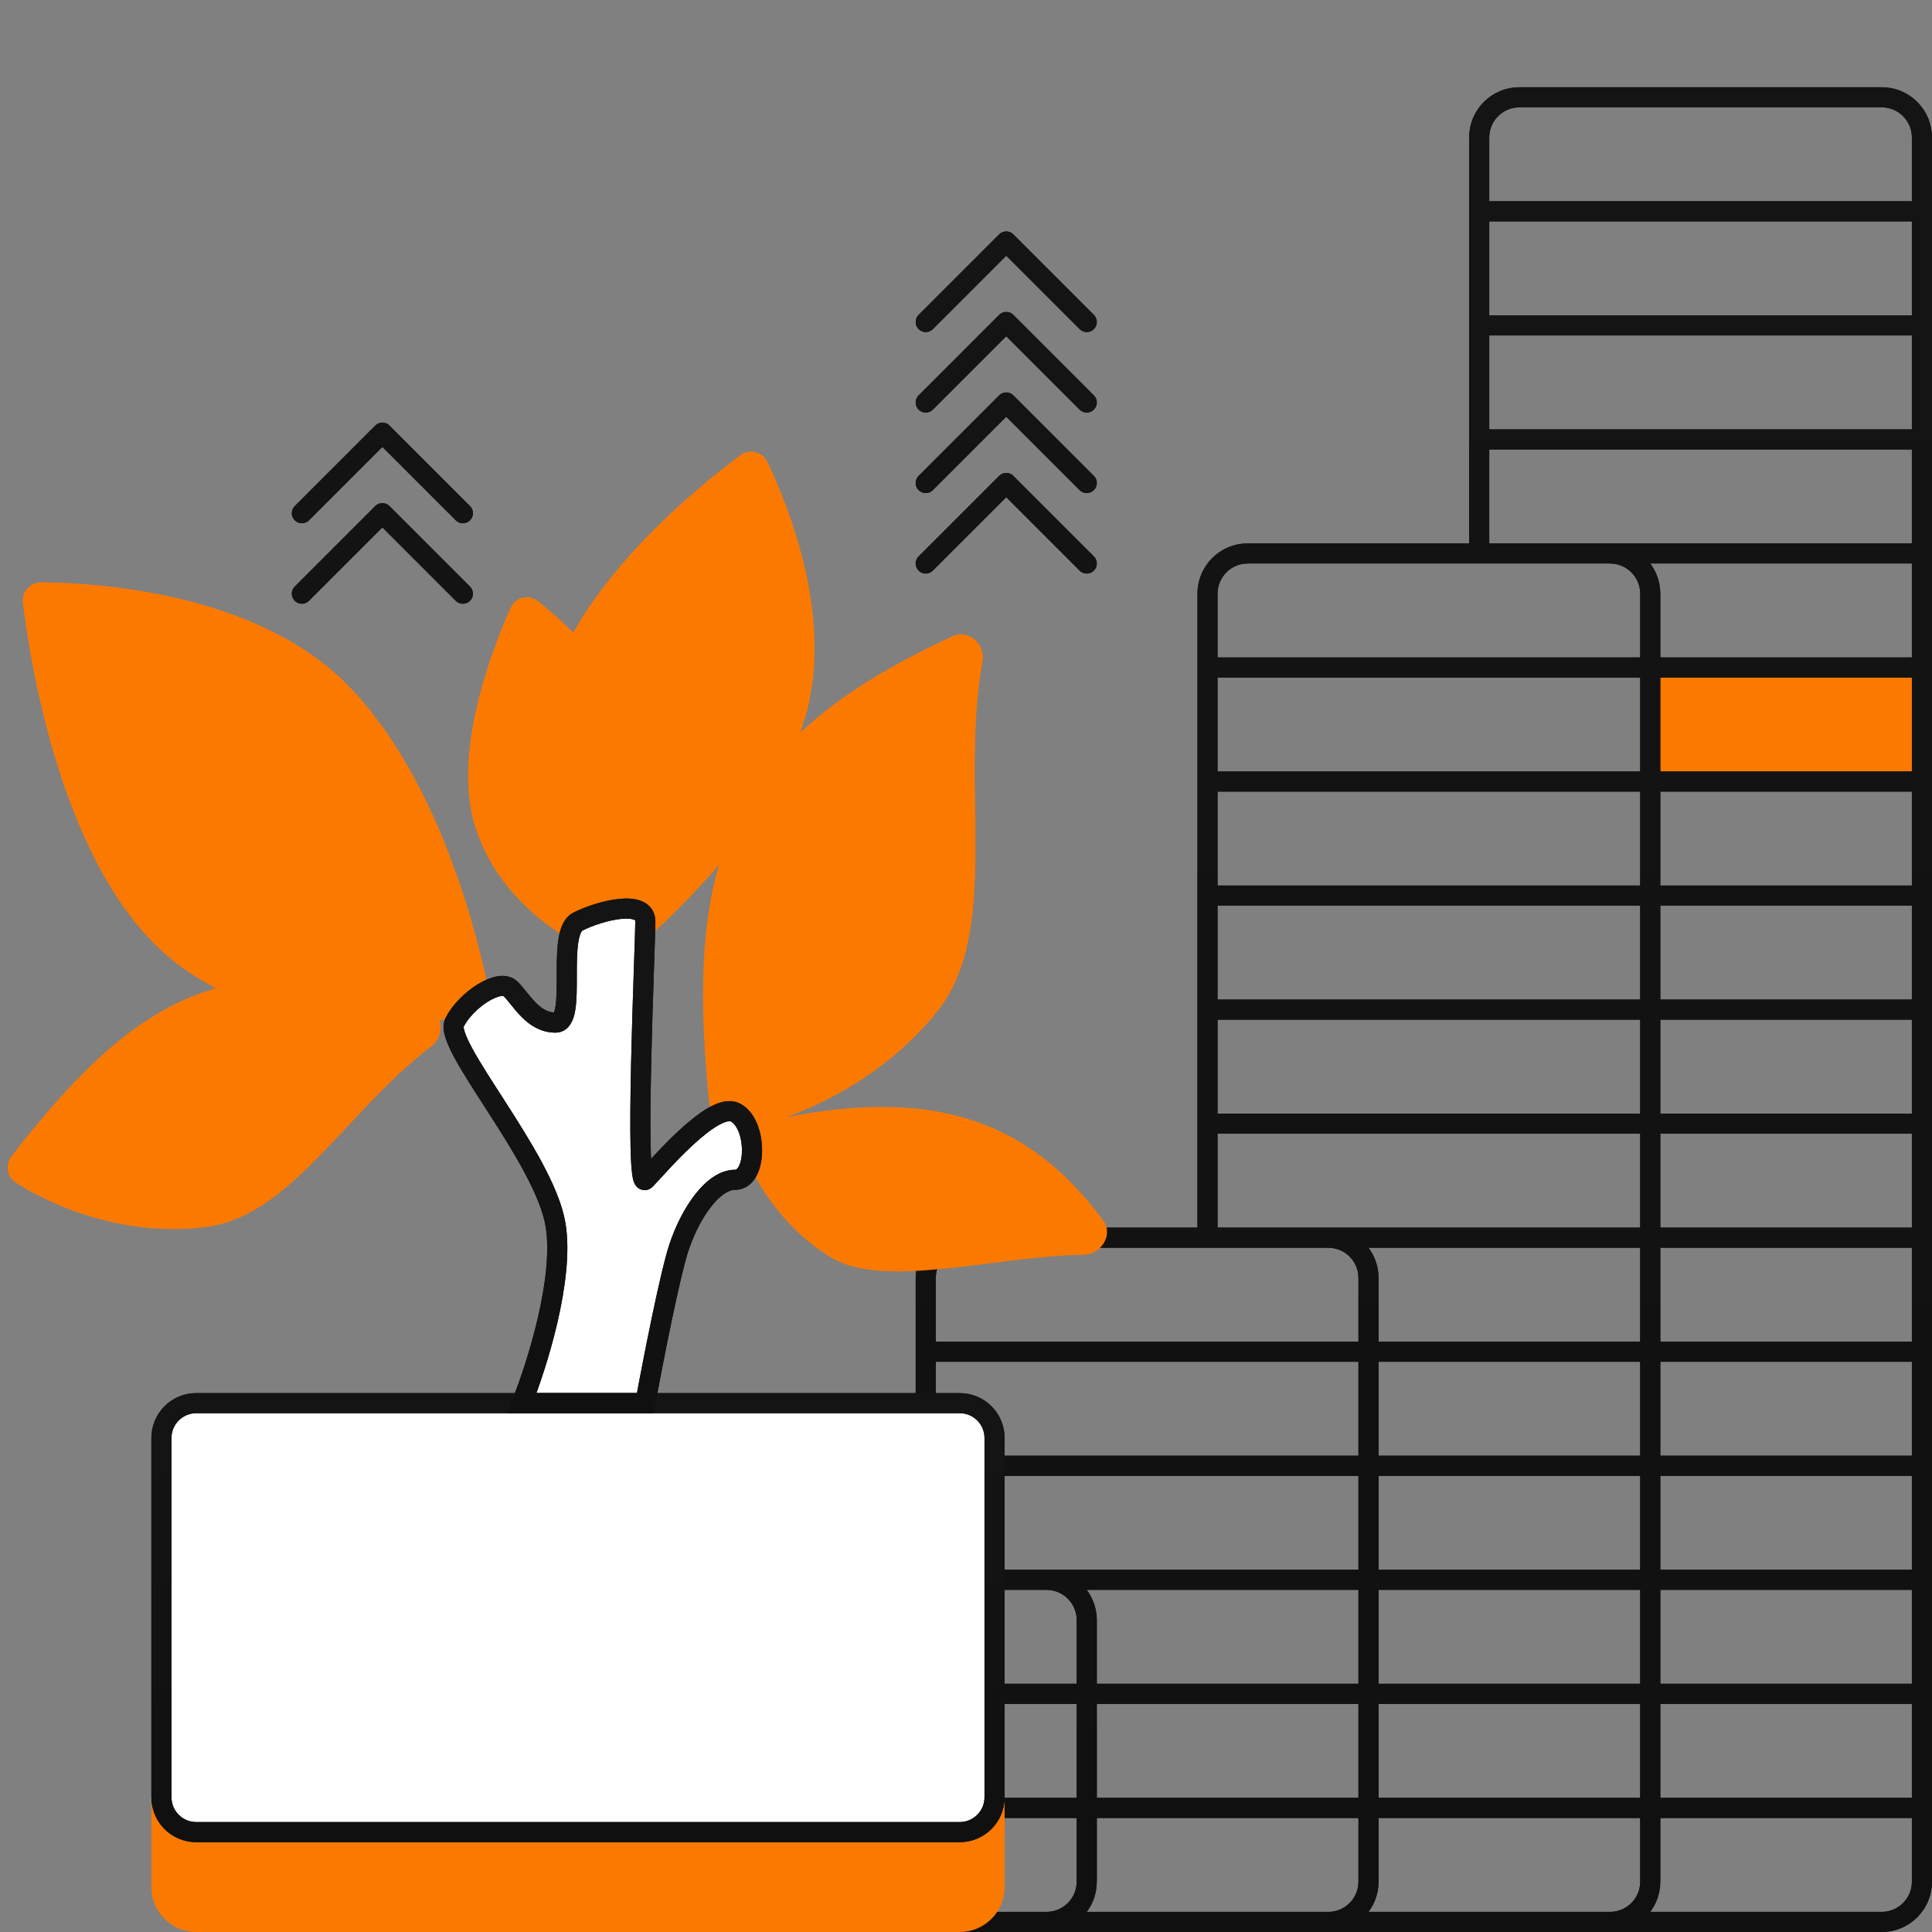
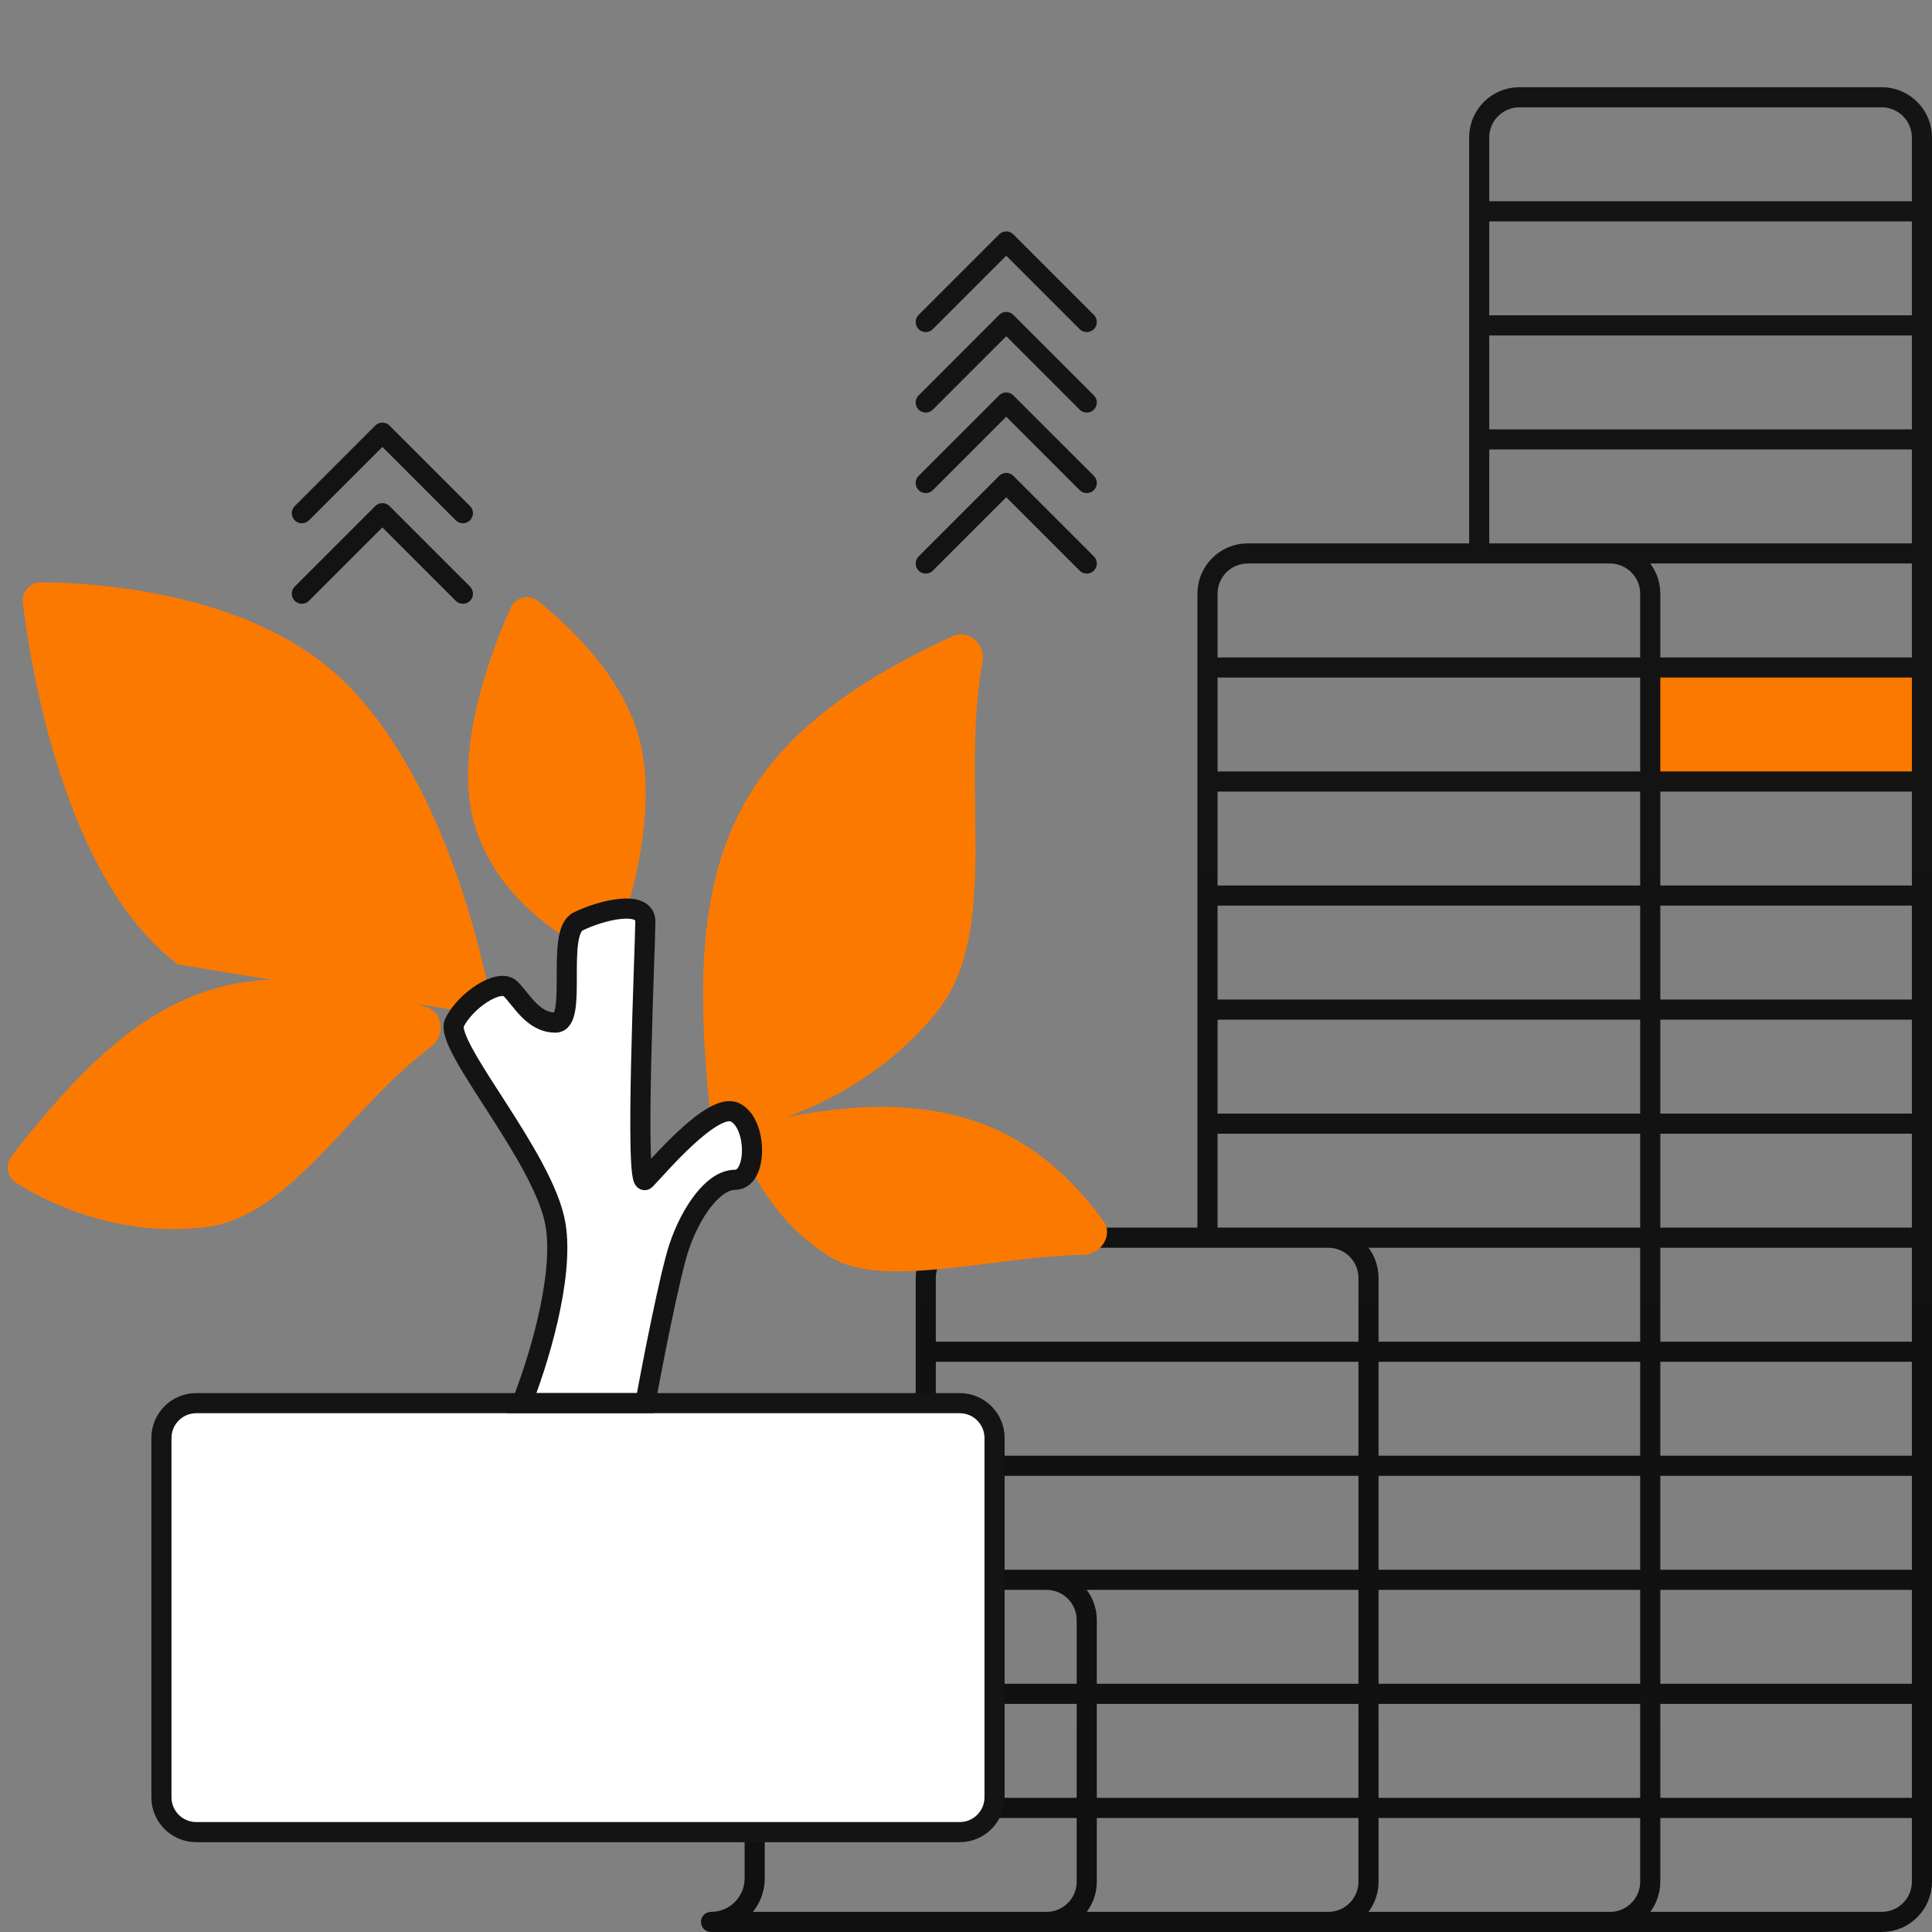
<svg xmlns="http://www.w3.org/2000/svg" width="96" height="96" viewBox="0 0 96 96" fill="none">
  <rect x="0" y="0" width="96" height="96" fill="#808080" stroke="none" />
  <path d="M82 33H96V39H82V33Z" fill="#FC7900" />
-   <path d="M35.331 95.5L35.337 95.5M46 28L50 24L54 28M46 24L50 20L54 24M46 20L50 16L54 20M46 16L50 12L54 16M68 89.834L95.5 89.834M68 89.834L46 89.834H37.5M68 89.834V93.5C68 94.605 67.105 95.5 66 95.5H48C48 95.5 48 95.5 48 95.5C48 95.5 40.282 95.5 35.337 95.5M68 89.834V84.167M95.5 89.834V93.5C95.5 94.605 94.605 95.5 93.5 95.5H75.5M95.5 89.834V84.167M68 84.167L95.5 84.167M68 84.167L46 84.167H37.5M68 84.167V78.5M95.5 84.167V78.5M68 78.5L95.5 78.5M68 78.5L46 78.5M68 78.5V72.834M95.5 78.5V72.834M68 72.834L95.5 72.834M68 72.834H46M68 72.834V67.167M95.5 72.834V67.167M68 67.167L95.5 67.167M68 67.167H46M68 67.167V63.5C68 62.396 67.105 61.5 66 61.5H48C46.895 61.5 46 62.396 46 63.5V67.167M95.5 67.167V61.5M73.5 61.5H95.5M95.5 61.5V55.834M73.5 55.834H95.5M95.5 55.834V50.167M73.5 50.167H95.5M95.5 50.167V44.5M73.5 44.5H95.5M95.5 44.5V38.834M73.5 38.834H95.5M95.5 38.834V33.167M73.5 33.167H95.5M95.5 33.167V27.5M95.5 27.5H73.5V21.834M95.5 27.5V21.834M73.5 21.834H95.5M73.5 21.834V16.167M95.5 21.834V16.167M73.5 16.167H95.5M73.5 16.167V10.5M95.5 16.167V10.5M73.5 10.5H95.5M73.5 10.5V6.833C73.5 5.729 74.395 4.833 75.5 4.833H93.5C94.605 4.833 95.5 5.729 95.5 6.833V10.5M62 95.5H80C81.105 95.5 82 94.605 82 93.5V89.834V84.167V78.5V72.834V67.167V61.5M82 61.5H60V55.834M82 61.5V55.834M60 55.834H82M60 55.834V50.167M82 55.834V50.167M60 50.167H82M60 50.167V44.5M82 50.167V44.5M60 44.5H82M60 44.5V38.834M82 44.5V38.834M60 38.834H82M60 38.834V33.167M82 38.834V33.167M60 33.167H82M60 33.167V29.5C60 28.396 60.895 27.5 62 27.5H80C81.105 27.5 82 28.396 82 29.5V33.167M46 78.5V72.834M46 78.5H37.5V84.167M46 72.834V67.167M52 95.5C53.105 95.5 54 94.605 54 93.5V89.834V84.167V80.5C54 79.396 53.105 78.5 52 78.5M35.337 95.5C36.532 95.497 37.5 94.527 37.5 93.331V89.834M37.5 89.834V84.167M15 29.5L19 25.5L23 29.5M15 25.5L19 21.5L23 25.5" stroke="#141414" stroke-linecap="round" stroke-linejoin="round" />
  <path d="M35.331 95.5L35.337 95.5M46 28L50 24L54 28M46 24L50 20L54 24M46 20L50 16L54 20M46 16L50 12L54 16M68 89.834L95.5 89.834M68 89.834L46 89.834H37.5M68 89.834V93.5C68 94.605 67.105 95.5 66 95.5H48C48 95.5 48 95.5 48 95.5C48 95.5 40.282 95.5 35.337 95.5M68 89.834V84.167M95.5 89.834V93.5C95.5 94.605 94.605 95.5 93.5 95.5H75.5M95.5 89.834V84.167M68 84.167L95.5 84.167M68 84.167L46 84.167H37.5M68 84.167V78.5M95.5 84.167V78.5M68 78.5L95.5 78.5M68 78.5L46 78.5M68 78.5V72.834M95.5 78.5V72.834M68 72.834L95.5 72.834M68 72.834H46M68 72.834V67.167M95.5 72.834V67.167M68 67.167L95.5 67.167M68 67.167H46M68 67.167V63.5C68 62.396 67.105 61.5 66 61.5H48C46.895 61.5 46 62.396 46 63.5V67.167M95.5 67.167V61.5M73.5 61.5H95.5M95.5 61.5V55.834M73.5 55.834H95.5M95.5 55.834V50.167M73.5 50.167H95.5M95.5 50.167V44.5M73.5 44.5H95.5M95.5 44.5V38.834M73.5 38.834H95.5M95.5 38.834V33.167M73.5 33.167H95.5M95.5 33.167V27.5M95.5 27.5H73.5V21.834M95.5 27.5V21.834M73.5 21.834H95.5M73.5 21.834V16.167M95.5 21.834V16.167M73.5 16.167H95.5M73.5 16.167V10.5M95.5 16.167V10.5M73.5 10.5H95.5M73.5 10.5V6.833C73.5 5.729 74.395 4.833 75.5 4.833H93.5C94.605 4.833 95.5 5.729 95.5 6.833V10.5M62 95.5H80C81.105 95.5 82 94.605 82 93.5V89.834V84.167V78.5V72.834V67.167V61.5M82 61.5H60V55.834M82 61.5V55.834M60 55.834H82M60 55.834V50.167M82 55.834V50.167M60 50.167H82M60 50.167V44.5M82 50.167V44.5M60 44.5H82M60 44.5V38.834M82 44.5V38.834M60 38.834H82M60 38.834V33.167M82 38.834V33.167M60 33.167H82M60 33.167V29.5C60 28.396 60.895 27.5 62 27.5H80C81.105 27.5 82 28.396 82 29.5V33.167M46 78.5V72.834M46 78.5H37.5V84.167M46 72.834V67.167M52 95.5C53.105 95.5 54 94.605 54 93.5V89.834V84.167V80.5C54 79.396 53.105 78.5 52 78.5M35.337 95.5C36.532 95.497 37.5 94.527 37.5 93.331V89.834M37.5 89.834V84.167M15 29.5L19 25.5L23 29.5M15 25.5L19 21.5L23 25.5" stroke="url(#paint0_linear_384_5371)" stroke-linecap="round" stroke-linejoin="round" />
-   <path d="M7.521 84.843C7.521 83.61 8.52 82.611 9.752 82.611H47.688C48.92 82.611 49.919 83.61 49.919 84.843V93.769C49.919 95.001 48.92 96 47.688 96H9.752C8.52 96 7.521 95.001 7.521 93.769V84.843Z" fill="#FC7900" />
  <path d="M48.824 32.852C48.978 32.009 48.125 31.249 47.346 31.608C36.042 36.808 33.931 42.795 35.305 55.427C35.363 55.963 35.84 56.356 36.37 56.26C38.936 55.794 43.44 54.169 46.572 50.254C49.773 46.253 47.682 39.112 48.824 32.852Z" fill="#FC7900" />
  <path d="M53.845 62.35C54.702 62.34 55.335 61.364 54.83 60.671C50.54 54.783 44.915 54.087 37.509 55.85C36.985 55.975 36.664 56.502 36.852 57.006C37.441 58.59 38.825 61.005 41.342 62.51C43.952 64.071 49.546 62.401 53.845 62.35Z" fill="#FC7900" />
  <path d="M21.439 51.987C22.123 51.47 22.035 50.326 21.223 50.052C11.665 46.824 6.957 49.213 0.588 57.432C0.258 57.857 0.33 58.469 0.783 58.761C2.642 59.956 6.226 61.498 10.285 60.964C14.44 60.418 17.282 55.133 21.439 51.987Z" fill="#FC7900" />
-   <path d="M8.839 47.918C3.238 43.717 1.542 33.268 1.137 29.966C1.069 29.407 1.492 28.931 2.055 28.935C4.849 28.958 12.681 29.444 17.207 33.971C21.837 38.601 23.777 46.688 24.303 49.306C24.401 49.792 24.11 50.254 23.626 50.365C21.258 50.91 14.305 52.017 8.839 47.918Z" fill="#FC7900" />
+   <path d="M8.839 47.918C3.238 43.717 1.542 33.268 1.137 29.966C1.069 29.407 1.492 28.931 2.055 28.935C4.849 28.958 12.681 29.444 17.207 33.971C21.837 38.601 23.777 46.688 24.303 49.306C24.401 49.792 24.11 50.254 23.626 50.365Z" fill="#FC7900" />
  <path d="M23.652 41.208C22.419 37.52 24.411 32.353 25.372 30.21C25.613 29.671 26.266 29.503 26.729 29.868C28.242 31.062 31.226 33.796 31.888 37.234C32.575 40.802 31.273 45.03 30.628 46.808C30.451 47.297 29.92 47.53 29.449 47.309C27.941 46.597 24.838 44.753 23.652 41.208Z" fill="#FC7900" />
-   <path d="M27.094 35.209C27.997 29.637 34.403 24.396 36.769 22.629C37.236 22.281 37.884 22.434 38.135 22.959C39.193 25.173 41.479 30.825 39.982 35.737C38.442 40.789 33.677 45.296 31.887 46.854C31.5 47.19 30.932 47.151 30.61 46.752C29.279 45.1 26.218 40.617 27.094 35.209Z" fill="#FC7900" />
  <path d="M8.021 71.454C8.021 70.497 8.796 69.722 9.752 69.722H47.687C48.644 69.722 49.419 70.497 49.419 71.454V81V89.306C49.419 90.262 48.644 91.037 47.687 91.037H9.752C8.796 91.037 8.021 90.262 8.021 89.306V81V71.454Z" fill="white" />
  <path d="M8.021 71.454C8.021 70.497 8.796 69.722 9.752 69.722H47.687C48.644 69.722 49.419 70.497 49.419 71.454V81V89.306C49.419 90.262 48.644 91.037 47.687 91.037H9.752C8.796 91.037 8.021 90.262 8.021 89.306V81V71.454Z" stroke="#141414" stroke-linejoin="round" />
-   <path d="M8.021 71.454C8.021 70.497 8.796 69.722 9.752 69.722H47.687C48.644 69.722 49.419 70.497 49.419 71.454V81V89.306C49.419 90.262 48.644 91.037 47.687 91.037H9.752C8.796 91.037 8.021 90.262 8.021 89.306V81V71.454Z" stroke="url(#paint1_linear_384_5371)" stroke-linejoin="round" />
  <path d="M27.604 60.854C28.05 63.532 26.674 67.856 25.93 69.715H32.067C32.439 67.67 33.294 63.309 33.741 61.97C34.299 60.296 35.414 58.623 36.53 58.623C37.646 58.623 37.646 55.833 36.53 55.275C35.414 54.718 32.625 58.065 32.067 58.623C31.509 59.18 32.067 46.907 32.067 45.791C32.067 44.675 29.836 45.233 28.72 45.791C27.604 46.349 28.72 50.812 27.604 50.812C26.488 50.812 25.93 49.697 25.373 49.139C24.815 48.581 23.141 49.697 22.583 50.812C22.025 51.928 27.046 57.507 27.604 60.854Z" fill="white" />
  <path d="M27.604 60.854C28.05 63.532 26.674 67.856 25.93 69.715H32.067C32.439 67.67 33.294 63.309 33.741 61.97C34.299 60.296 35.414 58.623 36.53 58.623C37.646 58.623 37.646 55.833 36.53 55.275C35.414 54.718 32.625 58.065 32.067 58.623C31.509 59.18 32.067 46.907 32.067 45.791C32.067 44.675 29.836 45.233 28.72 45.791C27.604 46.349 28.72 50.812 27.604 50.812C26.488 50.812 25.93 49.697 25.373 49.139C24.815 48.581 23.141 49.697 22.583 50.812C22.025 51.928 27.046 57.507 27.604 60.854Z" stroke="#141414" />
-   <path d="M27.604 60.854C28.05 63.532 26.674 67.856 25.93 69.715H32.067C32.439 67.67 33.294 63.309 33.741 61.97C34.299 60.296 35.414 58.623 36.53 58.623C37.646 58.623 37.646 55.833 36.53 55.275C35.414 54.718 32.625 58.065 32.067 58.623C31.509 59.18 32.067 46.907 32.067 45.791C32.067 44.675 29.836 45.233 28.72 45.791C27.604 46.349 28.72 50.812 27.604 50.812C26.488 50.812 25.93 49.697 25.373 49.139C24.815 48.581 23.141 49.697 22.583 50.812C22.025 51.928 27.046 57.507 27.604 60.854Z" stroke="url(#paint2_linear_384_5371)" />
  <defs>
    <linearGradient id="paint0_linear_384_5371" x1="48.978" y1="11.403" x2="48.978" y2="96.506" gradientUnits="userSpaceOnUse">
      <stop stop-color="#141414" />
      <stop offset="1" stop-color="#101010" />
    </linearGradient>
    <linearGradient id="paint1_linear_384_5371" x1="25.416" y1="70.839" x2="25.416" y2="91.785" gradientUnits="userSpaceOnUse">
      <stop stop-color="#141414" />
      <stop offset="1" stop-color="#101010" />
    </linearGradient>
    <linearGradient id="paint2_linear_384_5371" x1="28.798" y1="46.927" x2="28.798" y2="69.988" gradientUnits="userSpaceOnUse">
      <stop stop-color="#141414" />
      <stop offset="1" stop-color="#101010" />
    </linearGradient>
  </defs>
</svg>